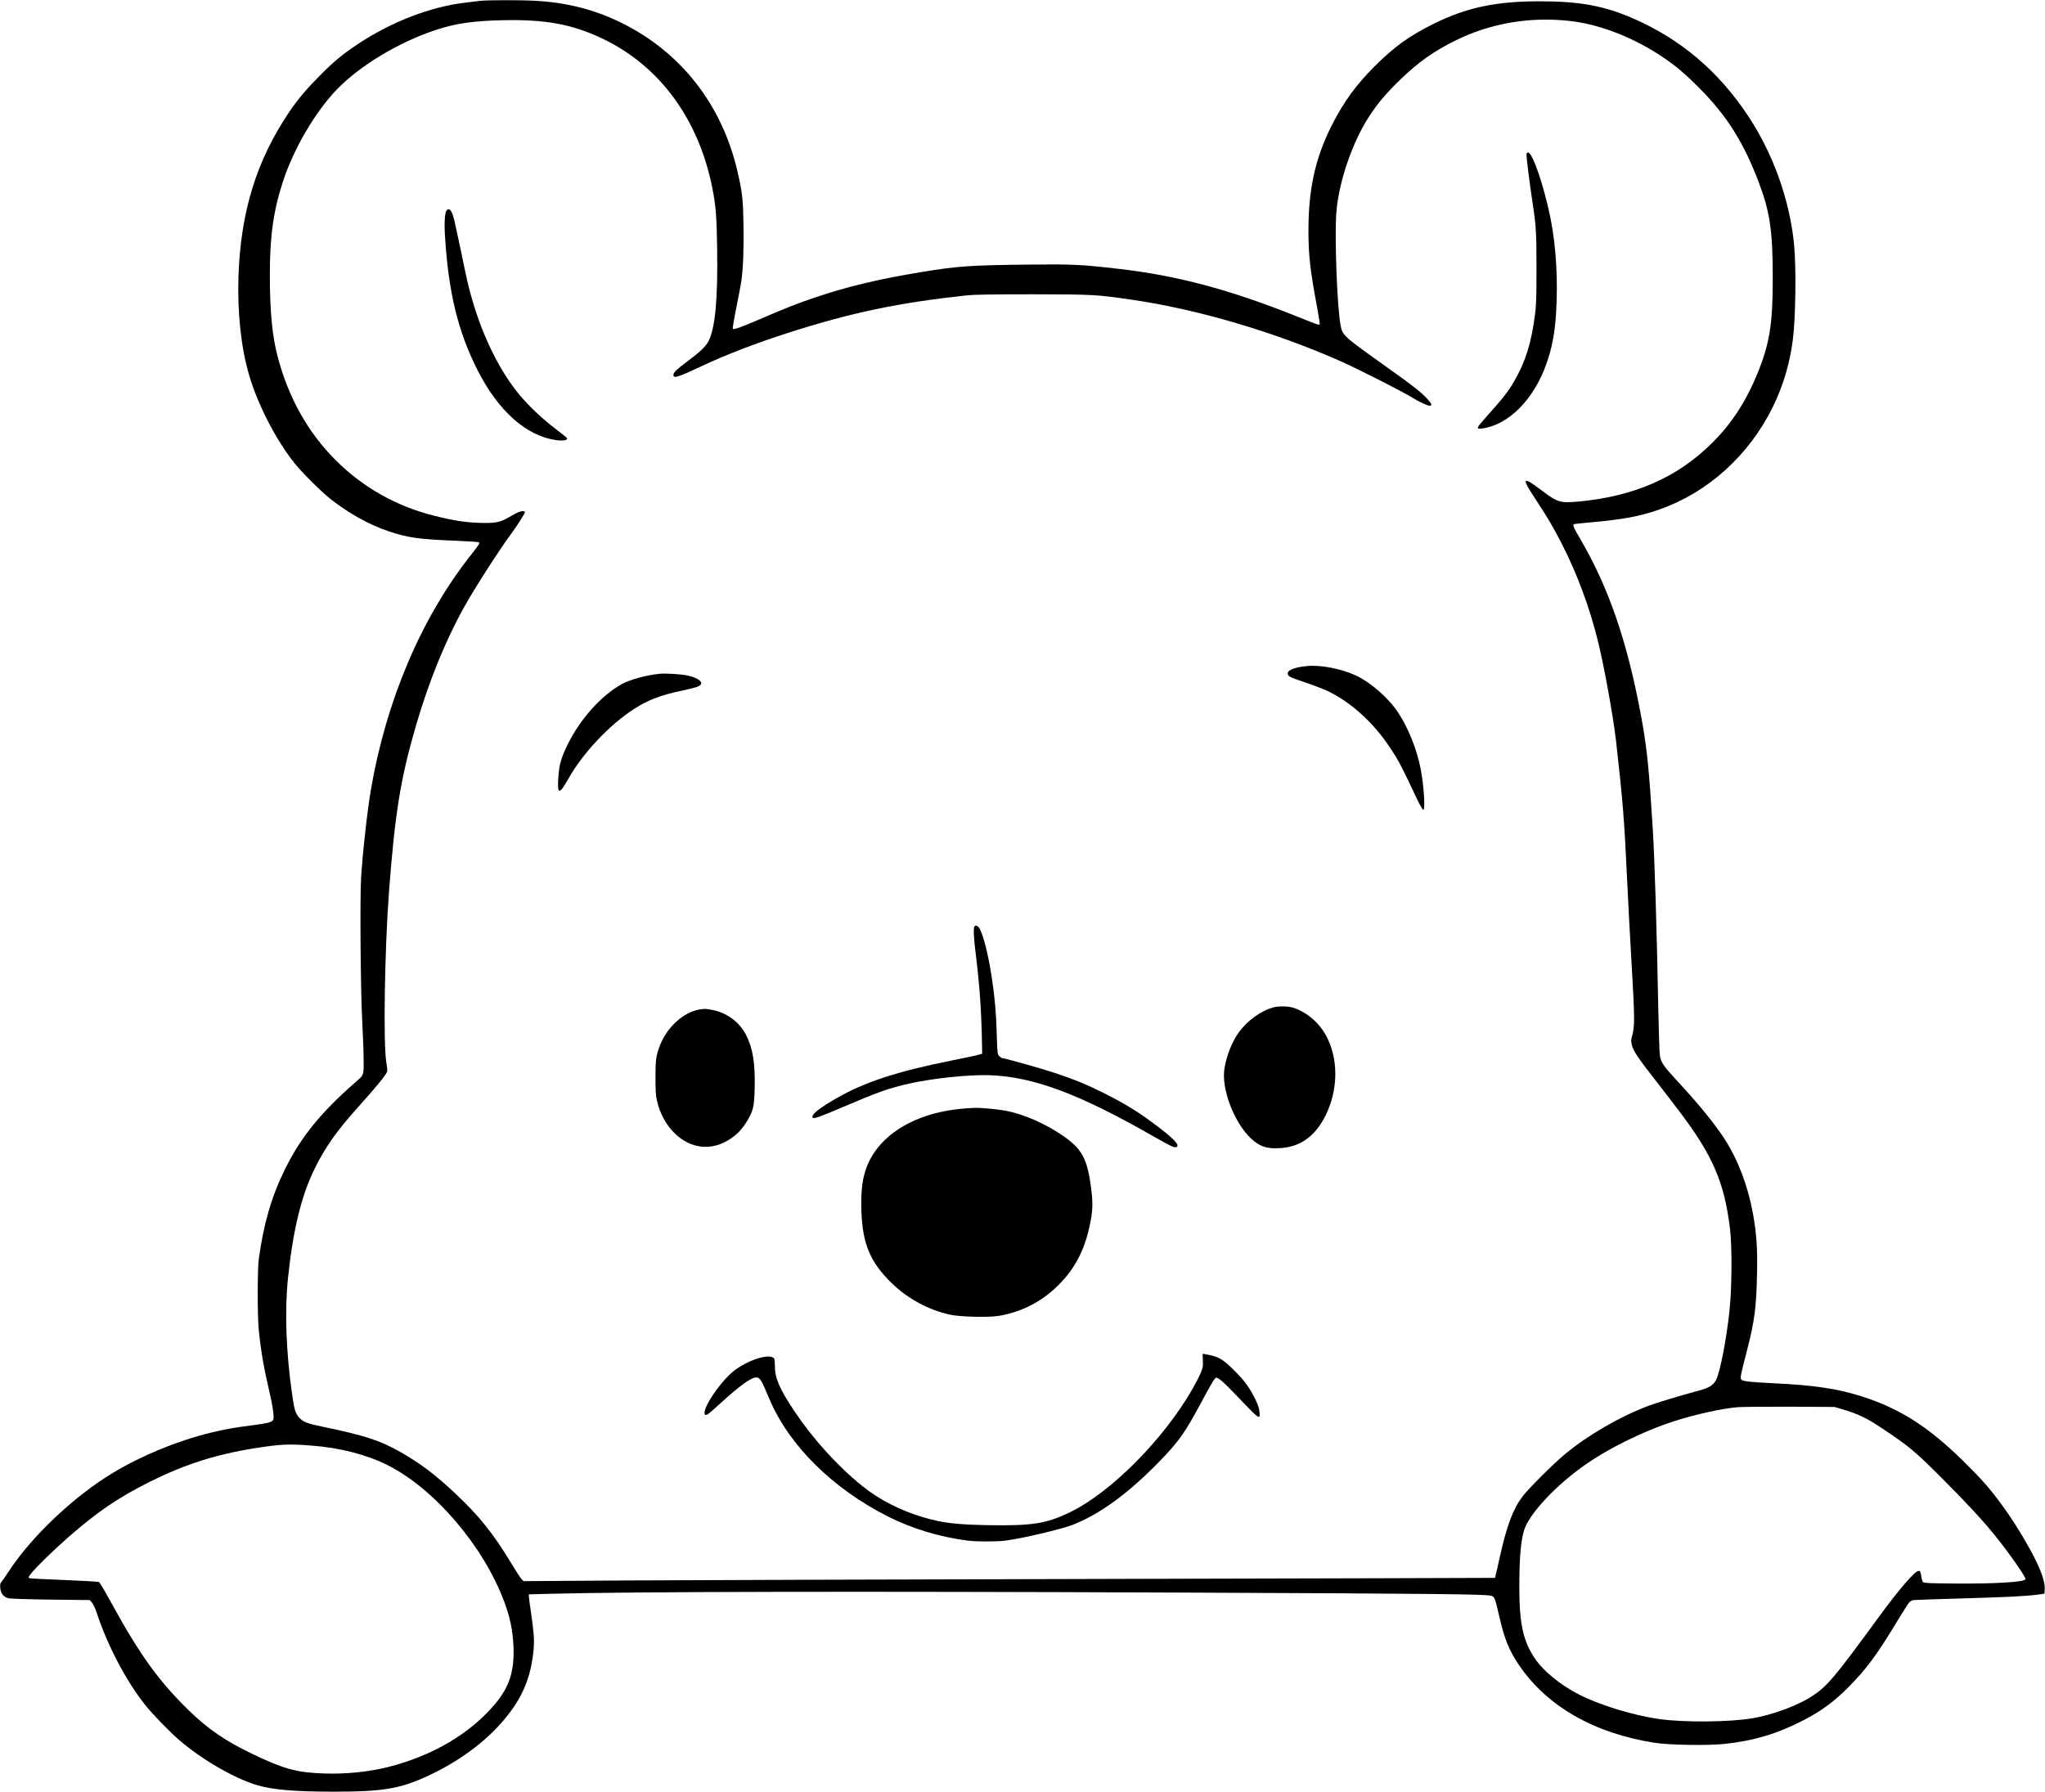
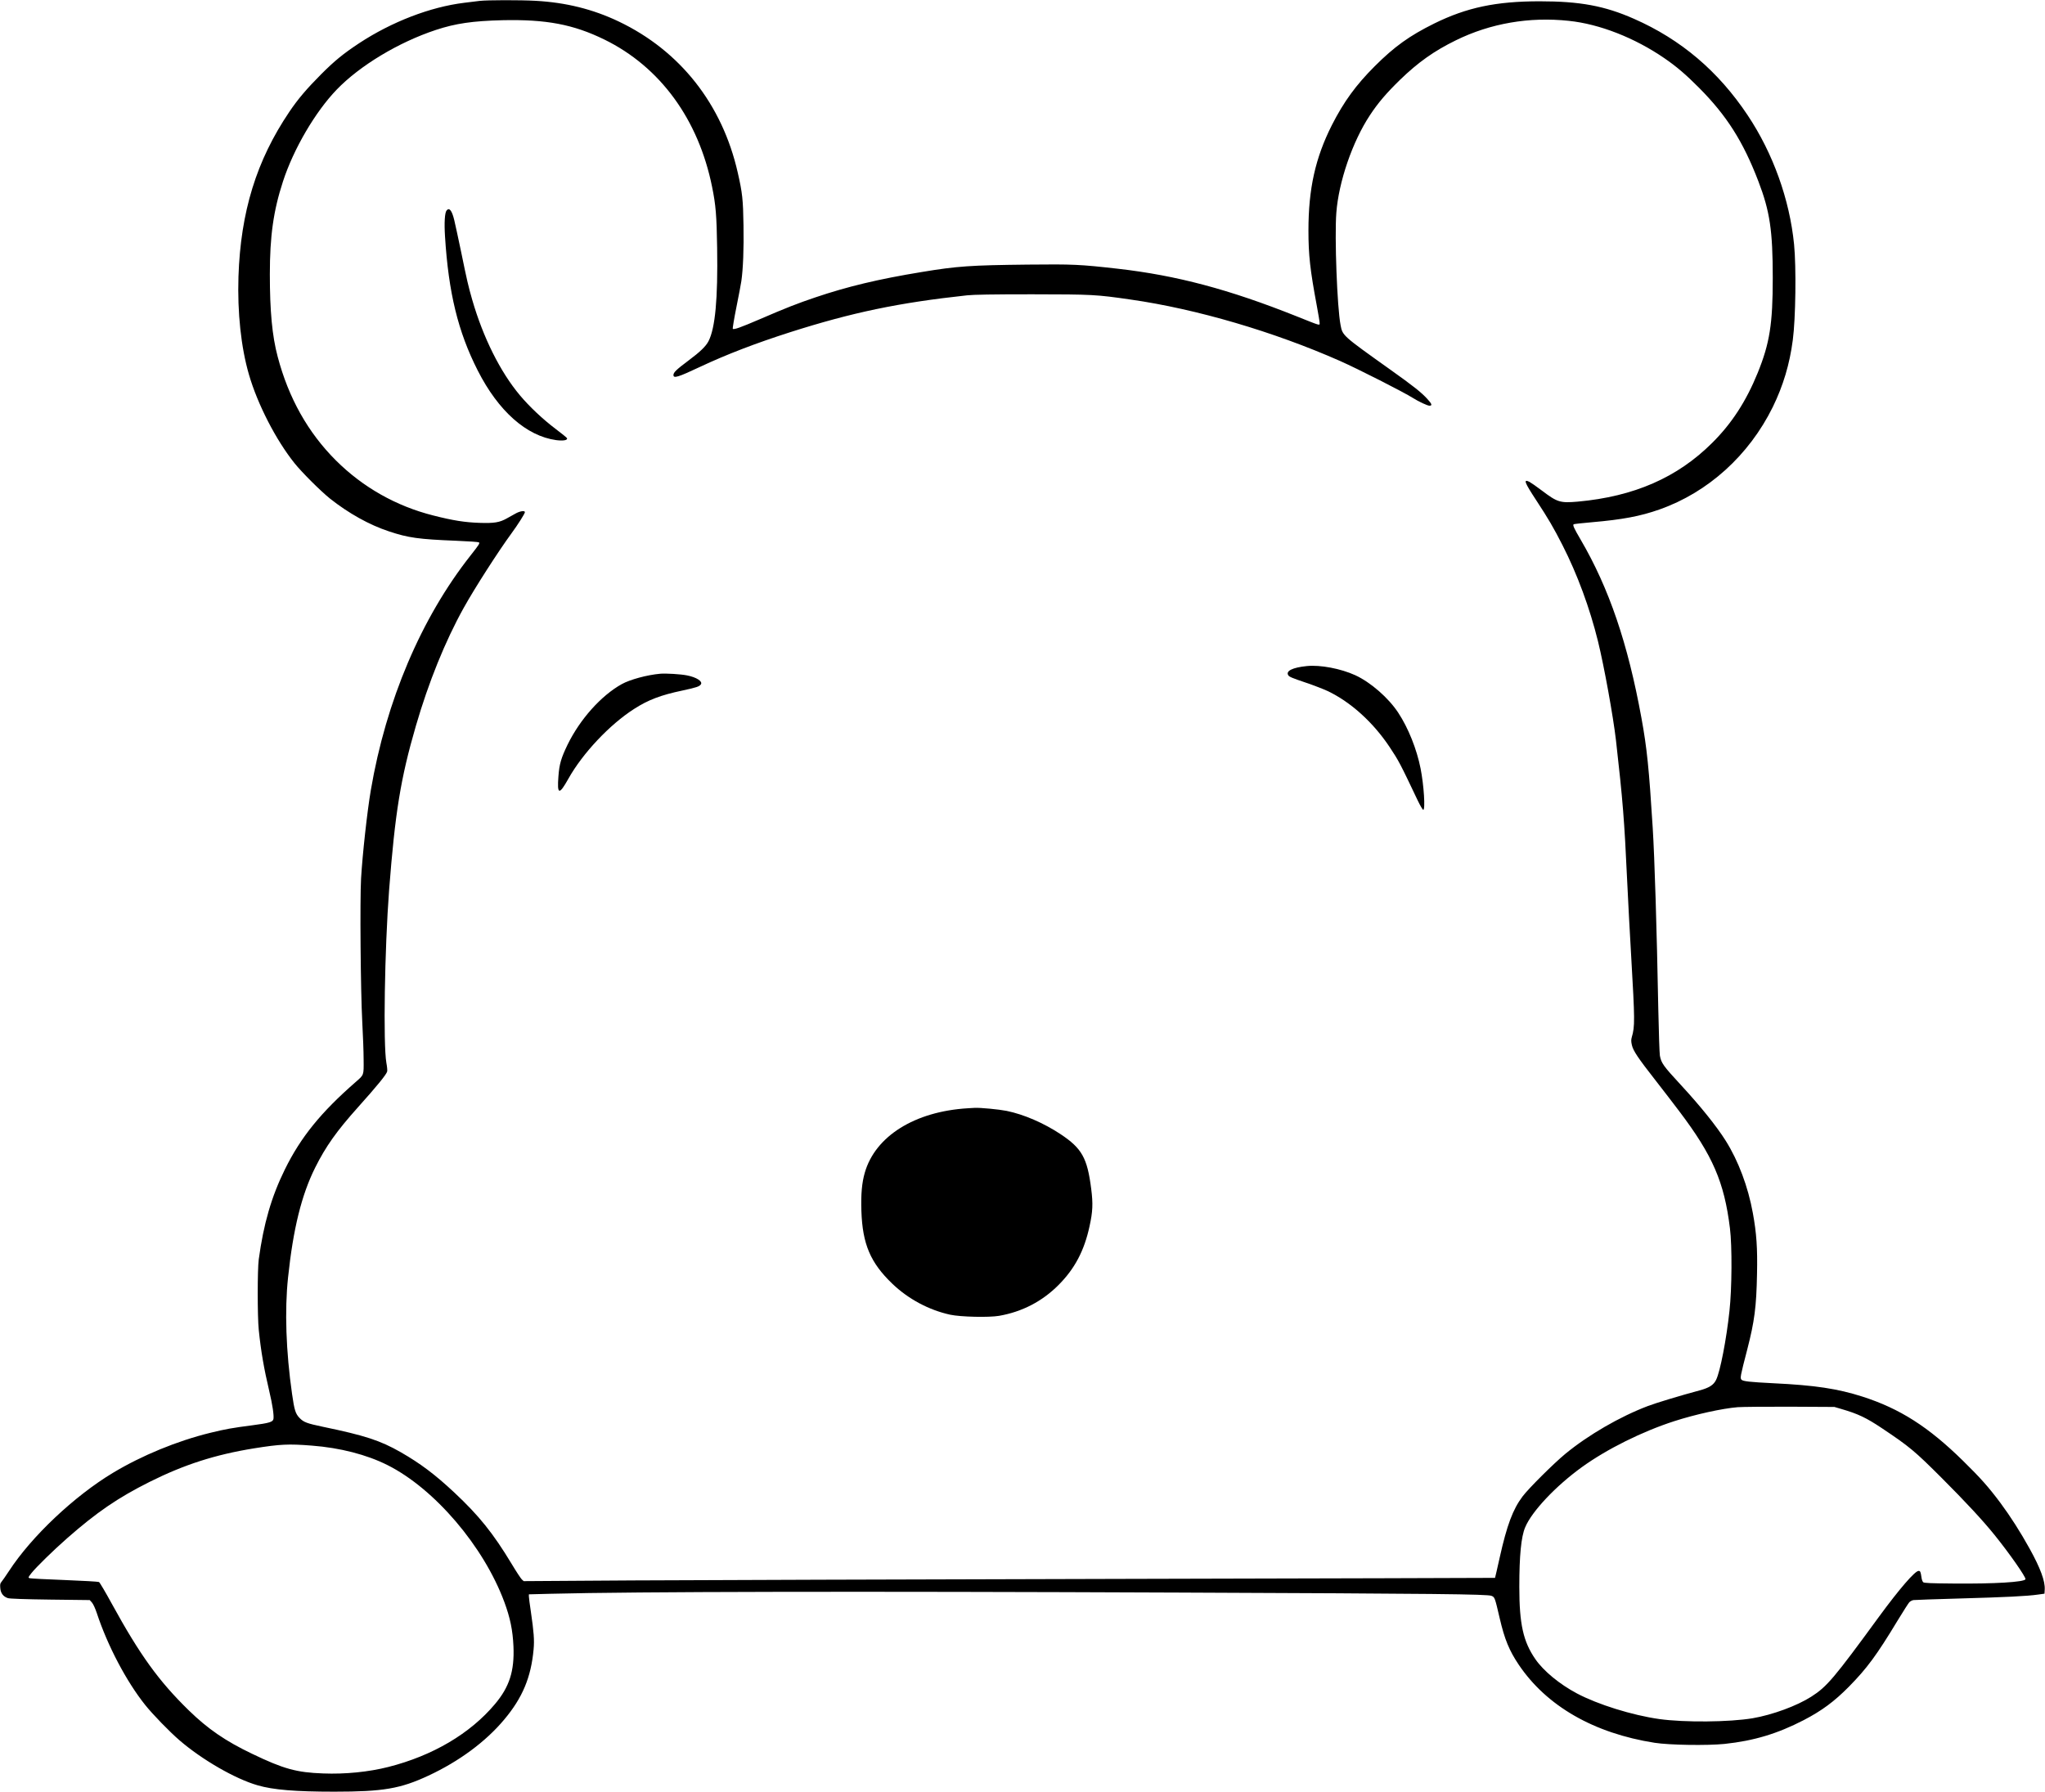
<svg xmlns="http://www.w3.org/2000/svg" version="1.0" width="2048pt" height="1795pt" viewBox="0 0 2560 2244" preserveAspectRatio="xMidYMid meet">
  <g transform="translate(0,2244) scale(0.1,-0.1)" fill="#000000" stroke="none">
    <path d="M6005 22429 c-38 -5 -126 -16 -195 -24 -425 -52 -907 -238 -1315 -506 -198 -131 -305 -218 -475 -388 -182 -183 -292 -312 -399 -471 -412 -610 -610 -1252 -637 -2065 -14 -449 32 -883 131 -1224 108 -373 338 -820 571 -1111 93 -116 328 -350 444 -443 232 -184 493 -330 740 -411 240 -80 369 -98 840 -117 151 -6 279 -15 285 -20 12 -12 2 -28 -105 -164 -618 -783 -1058 -1819 -1249 -2940 -45 -264 -104 -799 -122 -1105 -15 -266 -6 -1400 15 -1795 9 -165 17 -377 17 -472 2 -199 5 -190 -97 -279 -437 -381 -690 -692 -890 -1099 -167 -340 -265 -677 -326 -1125 -17 -128 -17 -713 0 -880 28 -274 65 -485 132 -770 40 -167 60 -304 52 -348 -7 -37 -54 -51 -261 -78 -254 -33 -340 -48 -531 -95 -412 -101 -853 -282 -1216 -500 -486 -292 -1021 -798 -1302 -1229 -42 -63 -84 -125 -95 -137 -16 -18 -19 -32 -15 -78 5 -65 39 -108 97 -126 23 -7 212 -14 529 -18 l494 -6 28 -31 c16 -19 40 -71 60 -130 134 -408 371 -858 606 -1152 94 -118 306 -336 429 -442 283 -244 697 -483 978 -564 195 -57 473 -80 962 -80 610 0 827 37 1178 201 384 179 718 426 949 703 229 273 335 528 367 877 11 116 3 219 -34 472 -14 91 -25 178 -25 192 l0 26 273 7 c1074 27 3811 32 7877 15 3233 -13 3852 -20 3902 -41 41 -18 41 -17 103 -283 61 -262 119 -402 237 -578 349 -519 942 -860 1703 -979 187 -29 657 -36 875 -14 367 39 662 128 989 297 229 119 383 233 568 420 226 230 346 392 610 829 69 113 134 215 145 227 12 13 35 25 52 28 17 2 279 12 581 20 574 16 842 29 979 49 l81 11 3 53 c6 104 -54 267 -188 509 -119 215 -241 405 -366 574 -151 202 -248 311 -470 529 -433 425 -789 652 -1259 803 -310 99 -593 142 -1115 167 -295 15 -378 24 -398 44 -20 19 -15 45 71 376 92 357 115 535 123 950 7 321 -6 508 -52 760 -60 332 -182 655 -339 905 -116 185 -321 439 -566 704 -217 235 -241 269 -259 362 -5 27 -14 289 -20 582 -19 1014 -46 1886 -70 2274 -46 737 -72 997 -141 1373 -170 934 -406 1626 -761 2233 -84 143 -102 183 -87 193 6 3 108 15 227 25 381 33 607 75 847 160 608 214 1121 678 1419 1284 129 264 211 536 250 838 36 270 44 914 16 1197 -56 563 -264 1142 -581 1617 -368 552 -835 949 -1424 1208 -367 162 -675 219 -1180 219 -547 0 -914 -78 -1320 -278 -309 -153 -498 -288 -746 -536 -235 -235 -386 -443 -535 -735 -208 -412 -294 -798 -294 -1322 0 -307 21 -494 105 -943 19 -102 35 -198 35 -213 0 -35 21 -41 -292 84 -842 336 -1497 510 -2232 594 -477 54 -560 58 -1131 52 -715 -8 -882 -19 -1328 -93 -543 -89 -930 -182 -1332 -318 -222 -75 -361 -129 -692 -272 -244 -105 -326 -134 -340 -121 -4 5 16 126 45 270 29 144 57 291 62 327 22 153 32 403 27 697 -5 326 -14 408 -72 662 -194 856 -721 1525 -1490 1892 -323 154 -661 238 -1040 259 -198 11 -606 10 -700 -1z m13635 -250 c385 -40 825 -213 1195 -467 152 -104 271 -206 435 -371 346 -348 552 -672 743 -1171 144 -376 180 -617 180 -1210 0 -576 -38 -818 -189 -1190 -144 -354 -325 -633 -569 -875 -436 -435 -979 -672 -1683 -736 -221 -19 -255 -9 -449 138 -67 51 -138 100 -157 110 -78 37 -63 -4 87 -233 151 -230 214 -338 327 -559 187 -367 342 -788 445 -1205 78 -318 190 -938 225 -1239 86 -760 105 -996 140 -1756 11 -242 34 -665 50 -940 47 -813 48 -886 8 -1022 -9 -32 -9 -53 1 -98 16 -72 77 -163 302 -450 94 -121 226 -292 292 -380 419 -554 563 -887 634 -1465 28 -224 25 -753 -6 -1035 -38 -355 -116 -759 -167 -862 -31 -65 -88 -101 -208 -133 -239 -64 -540 -155 -648 -196 -350 -133 -744 -361 -1033 -599 -147 -122 -458 -431 -534 -532 -122 -162 -196 -360 -286 -763 -31 -140 -58 -256 -59 -257 -1 -1 -2119 -7 -4706 -13 -2588 -6 -5324 -15 -6080 -19 l-1375 -9 -23 21 c-13 12 -71 100 -129 197 -230 381 -408 603 -718 893 -241 225 -421 361 -672 505 -255 145 -443 207 -973 317 -200 42 -240 57 -292 111 -50 53 -64 96 -93 300 -76 531 -94 1047 -50 1459 64 609 169 1034 340 1376 132 264 268 456 534 753 241 269 357 411 367 450 3 13 -1 60 -10 107 -41 232 -22 1421 34 2164 75 973 144 1398 335 2055 159 547 367 1061 597 1475 136 246 439 717 599 935 82 112 169 249 169 267 0 23 -63 14 -120 -19 -30 -17 -78 -44 -106 -59 -90 -51 -159 -62 -339 -56 -186 6 -333 29 -584 93 -463 117 -880 353 -1217 689 -349 348 -593 782 -729 1299 -69 258 -98 572 -98 1031 0 478 44 794 164 1162 132 407 405 873 673 1151 290 301 775 593 1241 747 248 82 463 113 835 122 547 12 886 -52 1275 -242 698 -342 1178 -998 1349 -1846 46 -225 57 -360 63 -764 10 -638 -24 -1003 -108 -1167 -33 -64 -104 -133 -249 -241 -155 -116 -190 -150 -190 -183 0 -45 58 -27 330 101 334 157 699 297 1130 435 778 248 1357 369 2215 462 87 9 311 13 815 13 759 -1 799 -3 1235 -66 824 -118 1788 -401 2621 -769 227 -101 789 -386 915 -465 69 -44 179 -95 204 -95 38 0 31 22 -26 84 -76 83 -175 162 -469 371 -595 424 -593 422 -618 555 -43 221 -76 1102 -53 1405 29 388 202 891 419 1220 103 157 208 279 378 445 227 220 429 363 699 495 433 213 920 297 1415 244z m3417 -17383 c203 -59 308 -109 501 -238 347 -232 411 -285 753 -627 296 -296 513 -530 658 -710 187 -231 396 -531 388 -555 -12 -36 -392 -59 -903 -54 -282 2 -364 6 -377 16 -9 8 -19 35 -22 60 -10 71 -15 82 -36 82 -46 0 -240 -225 -494 -571 -566 -775 -654 -879 -850 -1004 -180 -115 -484 -227 -734 -270 -292 -49 -854 -54 -1169 -10 -339 48 -769 182 -1031 321 -218 116 -417 280 -520 429 -152 220 -201 439 -201 905 0 391 23 627 73 745 83 200 383 518 711 755 315 227 754 445 1156 575 264 85 599 159 794 175 56 4 351 7 656 6 l555 -3 92 -27z m-19155 -457 c354 -27 687 -113 948 -244 589 -296 1204 -1016 1463 -1715 73 -198 105 -353 114 -555 13 -309 -50 -507 -232 -723 -311 -370 -779 -646 -1335 -787 -245 -62 -539 -92 -815 -81 -334 12 -495 56 -892 247 -330 158 -551 309 -791 543 -375 366 -611 692 -963 1334 -79 145 -152 268 -161 273 -10 5 -205 16 -433 25 -229 8 -425 19 -437 23 -18 7 -17 11 23 62 58 74 275 286 448 438 370 325 636 507 1031 705 434 217 822 342 1311 421 326 52 430 57 721 34z" />
-     <path d="M19110 20497 c0 -41 41 -364 74 -582 46 -302 51 -379 51 -835 0 -361 -3 -459 -18 -575 -46 -358 -118 -589 -258 -833 -79 -138 -124 -195 -386 -490 -90 -101 -93 -117 -22 -108 333 44 650 362 808 810 70 197 105 382 121 631 26 420 1 841 -71 1200 -81 398 -223 815 -279 815 -16 0 -20 -6 -20 -33z" />
-     <path d="M5590 19805 c-23 -27 -31 -154 -20 -325 44 -706 163 -1194 410 -1680 259 -509 609 -819 982 -871 87 -11 144 -2 136 24 -2 6 -67 59 -144 117 -158 119 -329 280 -446 420 -246 293 -460 722 -597 1195 -50 175 -65 239 -140 605 -34 162 -72 339 -85 393 -29 121 -62 163 -96 122z" />
+     <path d="M5590 19805 c-23 -27 -31 -154 -20 -325 44 -706 163 -1194 410 -1680 259 -509 609 -819 982 -871 87 -11 144 -2 136 24 -2 6 -67 59 -144 117 -158 119 -329 280 -446 420 -246 293 -460 722 -597 1195 -50 175 -65 239 -140 605 -34 162 -72 339 -85 393 -29 121 -62 163 -96 122" />
    <path d="M16360 14100 c-180 -18 -268 -62 -232 -116 12 -19 48 -34 226 -94 95 -32 215 -79 267 -103 289 -138 568 -390 776 -702 114 -172 130 -202 353 -672 30 -62 60 -113 67 -113 28 0 8 310 -33 517 -48 243 -154 508 -280 699 -122 186 -346 381 -537 469 -182 83 -437 132 -607 115z" />
    <path d="M8265 14004 c-167 -15 -379 -73 -482 -130 -259 -144 -523 -440 -679 -759 -80 -166 -103 -243 -114 -395 -18 -233 8 -239 125 -30 178 318 517 678 822 873 177 114 335 174 607 231 176 38 212 50 230 78 23 37 -56 88 -174 111 -78 16 -265 27 -335 21z" />
-     <path d="M12196 10834 c-12 -31 -6 -144 19 -342 47 -380 70 -703 77 -1081 l3 -165 -45 -13 c-25 -8 -179 -41 -342 -73 -679 -136 -1084 -269 -1436 -471 -205 -118 -302 -193 -302 -232 0 -17 5 -19 38 -14 20 2 161 57 312 122 477 204 607 250 870 309 294 65 745 112 1000 103 550 -20 1122 -234 2060 -772 202 -115 250 -138 275 -129 55 21 -34 113 -305 313 -180 134 -357 241 -585 356 -220 111 -387 180 -630 260 -165 55 -626 185 -655 185 -9 0 -27 12 -41 26 -23 25 -24 30 -31 267 -7 269 -26 479 -64 727 -43 281 -106 530 -154 608 -21 34 -54 43 -64 16z" />
-     <path d="M15939 9826 c-153 -43 -317 -160 -426 -306 -84 -111 -156 -289 -184 -454 -43 -252 115 -673 327 -877 112 -106 202 -137 374 -125 232 16 402 127 530 345 184 316 208 720 59 1028 -89 186 -256 333 -438 387 -64 19 -177 19 -242 2z" />
-     <path d="M8753 9799 c-197 -33 -405 -222 -491 -447 -50 -129 -57 -179 -57 -407 0 -167 4 -226 19 -288 37 -162 113 -302 223 -409 202 -197 465 -223 697 -67 89 59 151 126 212 229 74 125 85 175 91 405 8 311 -23 501 -109 669 -83 160 -245 279 -425 311 -87 16 -88 16 -160 4z" />
    <path d="M12115 8563 c-664 -40 -1157 -349 -1289 -805 -37 -127 -50 -273 -43 -483 14 -413 113 -646 386 -908 201 -193 460 -331 726 -389 131 -28 485 -36 612 -14 288 50 540 181 743 385 204 204 323 430 389 735 41 186 45 283 21 471 -49 386 -116 506 -384 684 -210 139 -459 247 -674 291 -95 19 -332 42 -402 38 -19 -1 -57 -3 -85 -5z" />
-     <path d="M15058 5406 c4 -75 1 -90 -28 -159 -17 -42 -63 -130 -101 -197 -362 -633 -1023 -1298 -1536 -1546 -295 -143 -476 -171 -1028 -161 -398 7 -573 29 -809 99 -284 84 -553 222 -762 391 -310 250 -618 590 -853 942 -182 273 -241 409 -241 559 0 44 -4 86 -8 93 -43 68 -279 4 -472 -127 -184 -125 -460 -532 -390 -575 16 -10 41 10 195 150 229 209 375 315 436 317 52 2 64 -18 172 -273 245 -579 791 -1119 1487 -1470 298 -150 639 -253 989 -299 109 -15 373 -15 482 0 209 27 687 140 832 195 341 132 695 390 1082 786 250 257 326 363 528 740 123 231 176 319 192 319 27 0 91 -54 205 -173 254 -266 307 -317 324 -317 17 0 18 7 13 61 -4 44 -18 87 -50 154 -70 144 -139 240 -266 365 -149 148 -199 176 -366 204 l-30 5 3 -83z" />
  </g>
</svg>